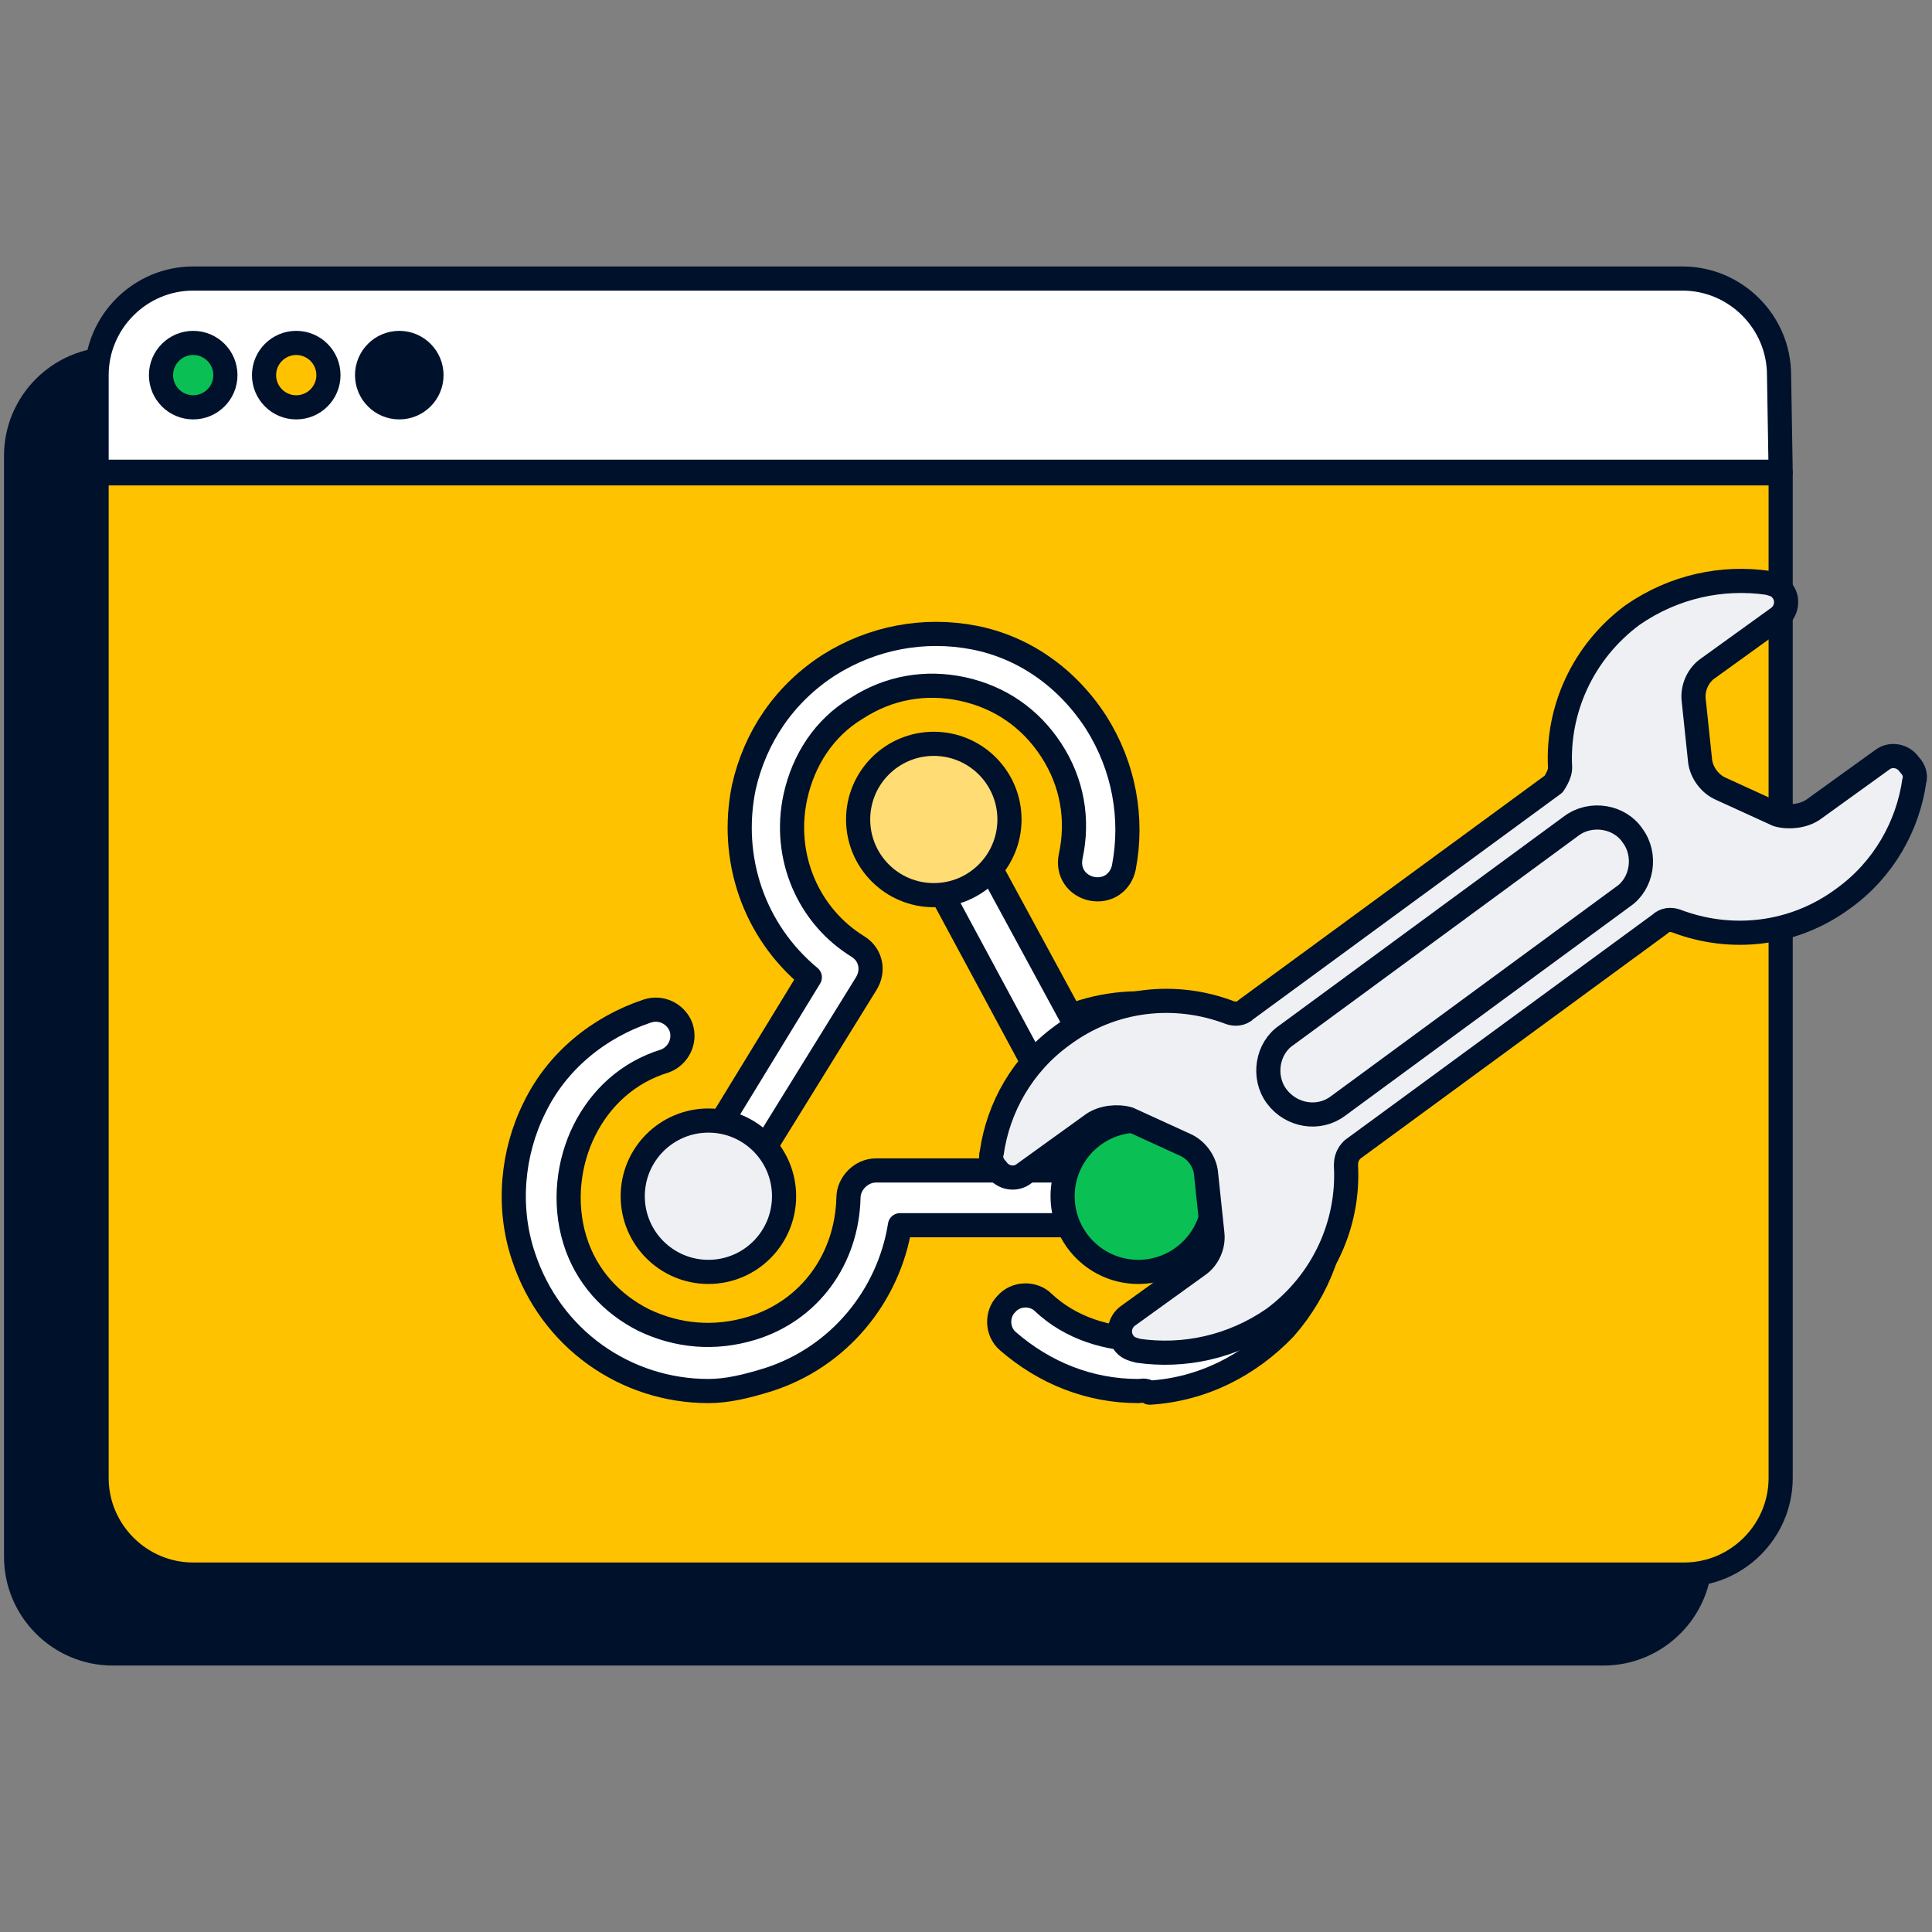
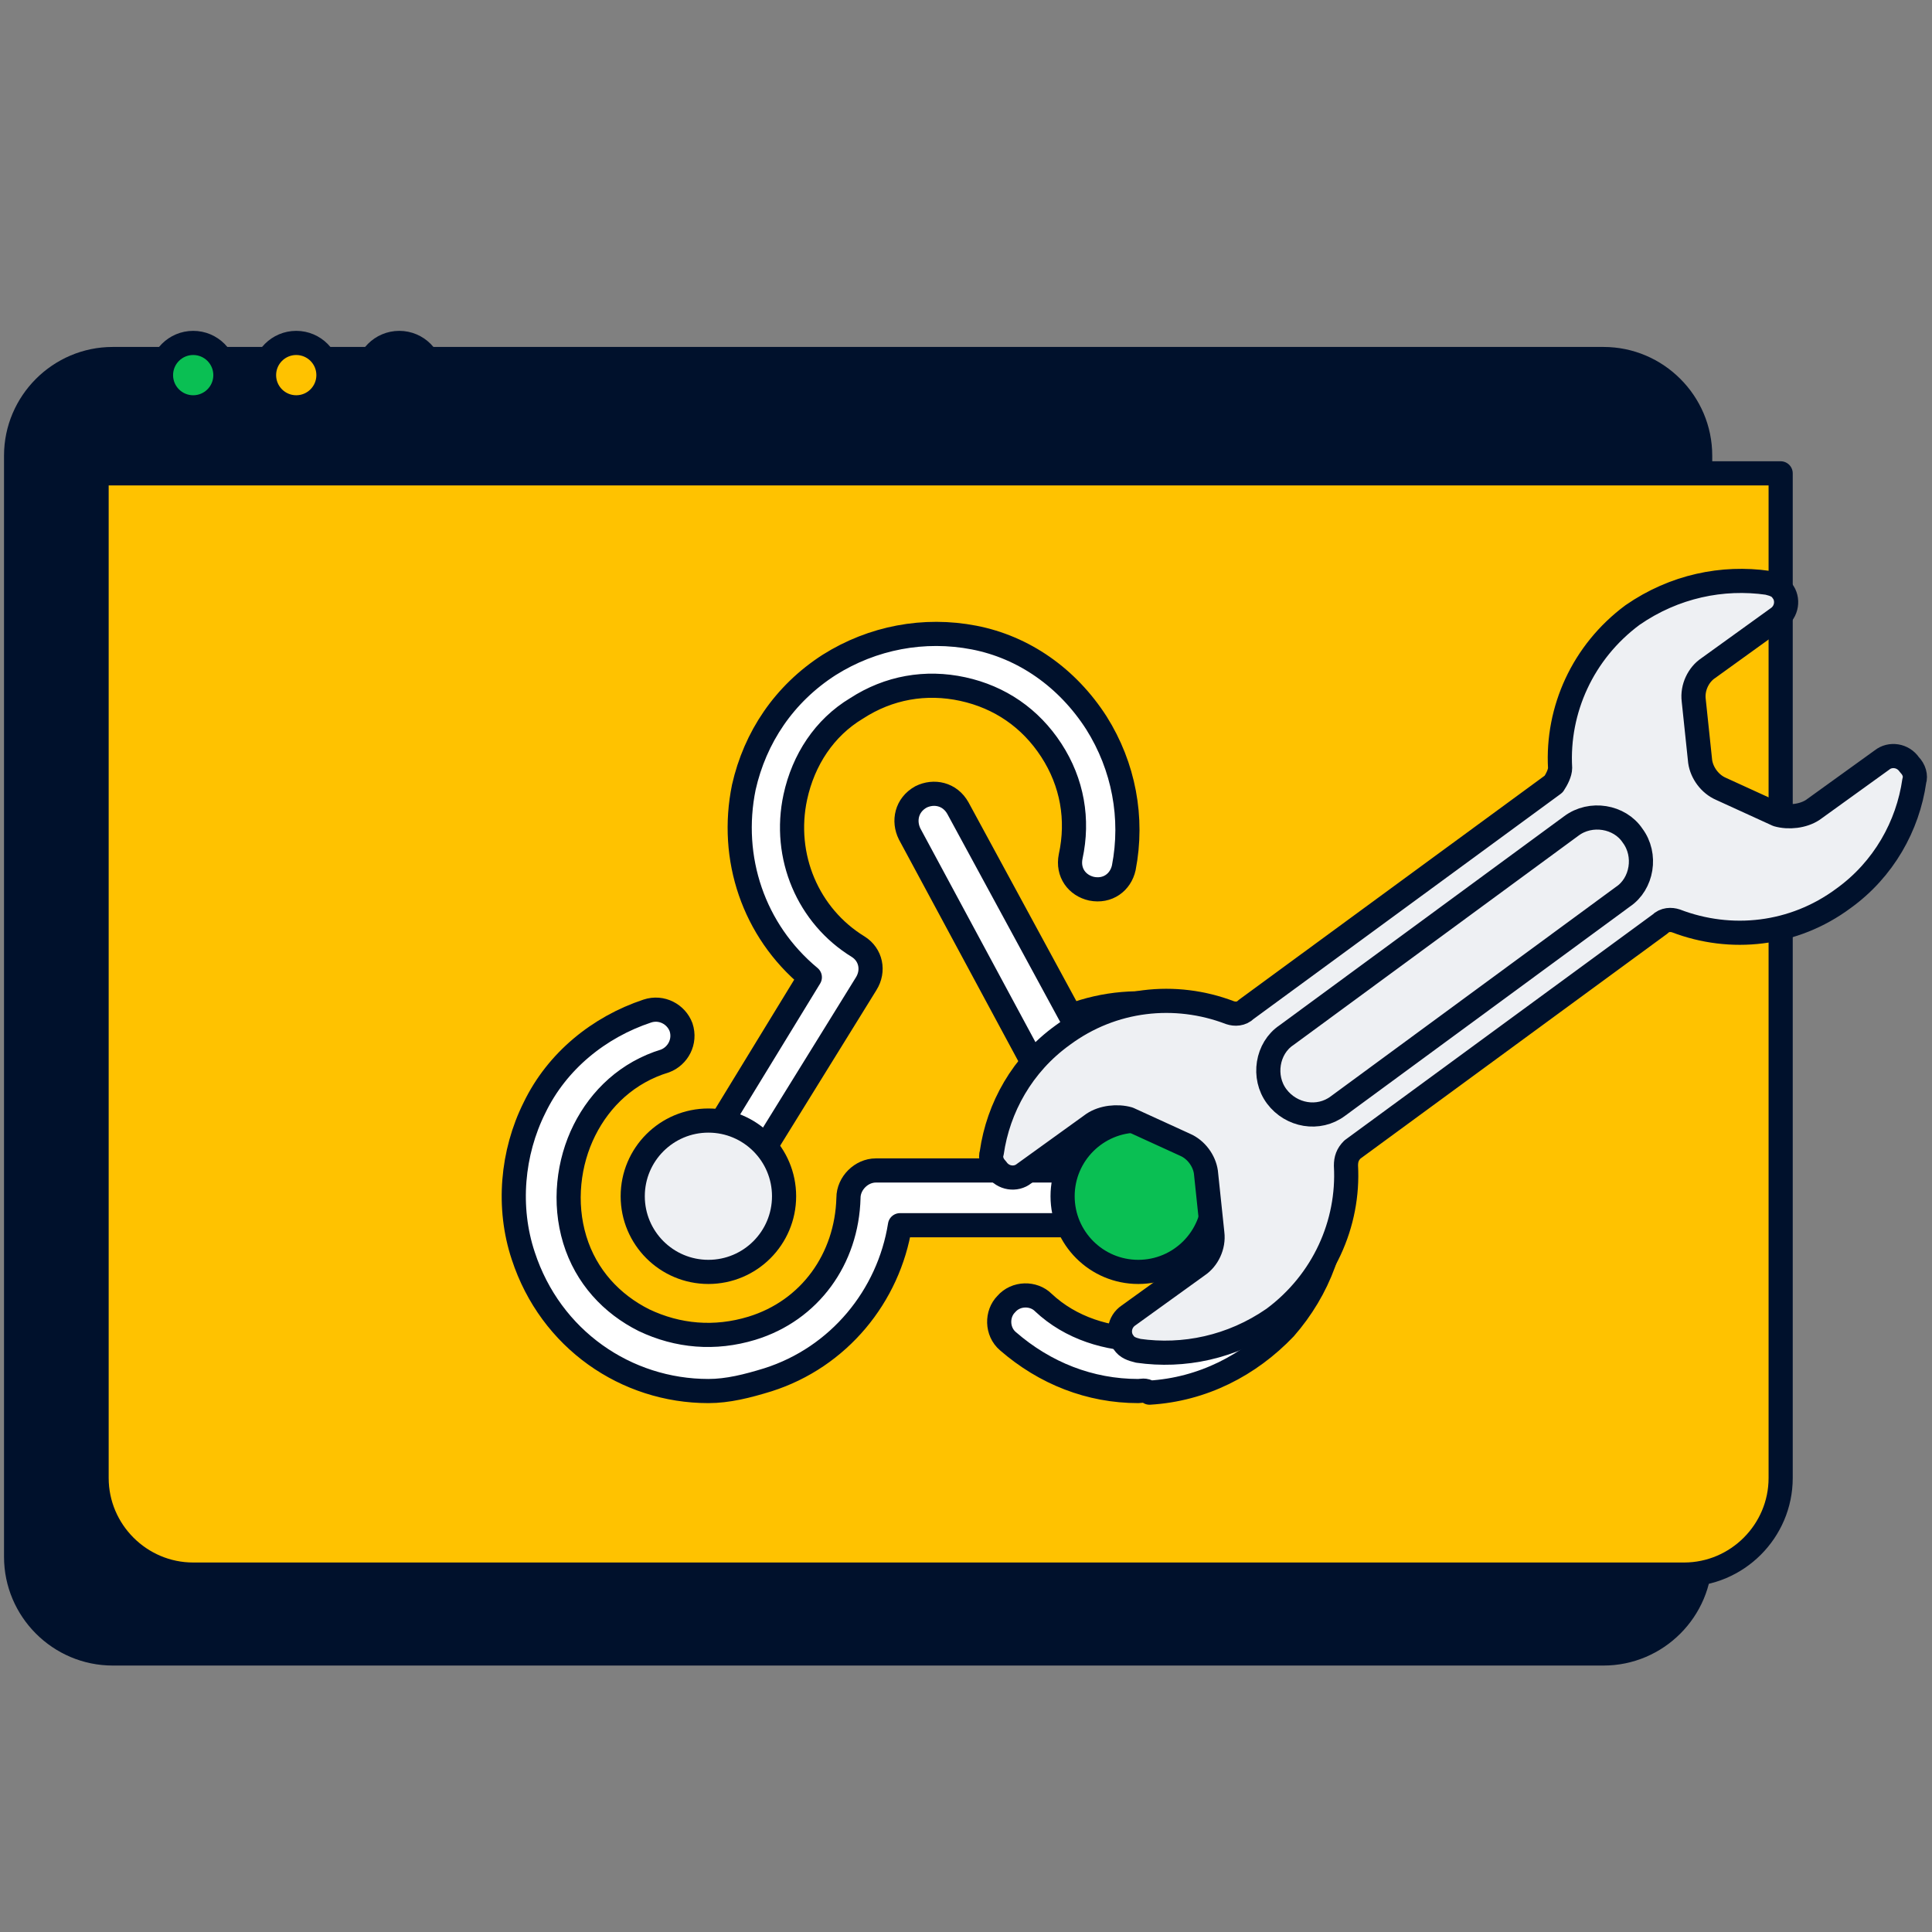
<svg xmlns="http://www.w3.org/2000/svg" xml:space="preserve" x="0" y="0" version="1.1" viewBox="0 0 120 120">
  <rect x="0" y="0" width="120" height="120" fill="#808080" stroke="none" />
  <path fill="#00112C" stroke="#00112C" stroke-linecap="round" stroke-linejoin="round" stroke-miterlimit="10" stroke-width="1.5" d="M105.6 28.3c0-3.3-2.7-6-6-6H7c-3.3 0-6 2.7-6 6v6h104.6zM53.3 34.3H1v62.4c0 3.3 2.7 6 6 6h92.6c3.3 0 6-2.7 6-6V34.3z" />
-   <path fill="#FFF" stroke="#00112C" stroke-linecap="round" stroke-linejoin="round" stroke-miterlimit="10" stroke-width="1.5" d="M110.5 23.3c0-3.3-2.7-6-6-6H12c-3.3 0-6 2.7-6 6v6h104.6z" />
  <circle cx="12" cy="23.3" r="2" fill="#0ABF53" stroke="#00112C" stroke-linecap="round" stroke-linejoin="round" stroke-miterlimit="10" stroke-width="1.5" />
  <circle cx="18.4" cy="23.3" r="2" fill="#FFC200" stroke="#00112C" stroke-linecap="round" stroke-linejoin="round" stroke-miterlimit="10" stroke-width="1.5" />
  <circle cx="24.8" cy="23.3" r="2" fill="#00112C" stroke="#00112C" stroke-linecap="round" stroke-linejoin="round" stroke-miterlimit="10" stroke-width="1.5" />
  <path fill="#FFC200" stroke="#00112C" stroke-linecap="round" stroke-linejoin="round" stroke-miterlimit="10" stroke-width="1.5" d="M58.2 29.4H6v62.4c0 3.3 2.7 6 6 6h92.6c3.3 0 6-2.7 6-6V29.4z" />
  <path fill="#FFF" stroke="#00112C" stroke-linecap="round" stroke-linejoin="round" stroke-miterlimit="10" stroke-width="1.5" d="M44 86.4c-5.1 0-9.8-3.2-11.5-8.4-1-3-.7-6.4.7-9.2 1.4-2.9 4-5 7-6 .9-.3 1.8.2 2.1 1 .3.9-.2 1.8-1 2.1-2.3.7-4 2.3-5 4.3s-1.3 4.5-.6 6.8 2.3 4 4.3 5c2.1 1 4.4 1.2 6.7.5 3.6-1.1 5.9-4.3 6-8.1 0-.9.8-1.7 1.7-1.7h16.3c1 0 1.7.8 1.7 1.7s-.8 1.7-1.7 1.7H55.9c-.7 4.4-3.8 8.2-8.2 9.6-1.3.4-2.5.7-3.7.7" />
  <path fill="#FFF" stroke="#00112C" stroke-linecap="round" stroke-linejoin="round" stroke-miterlimit="10" stroke-width="1.5" d="M44 75.9q-.45 0-.9-.3c-.8-.5-1-1.5-.5-2.3l7.7-12.6c-3.5-2.9-5-7.4-4.1-11.8.7-3.1 2.5-5.8 5.3-7.6 2.7-1.7 5.9-2.3 9-1.7s5.8 2.5 7.6 5.3c1.7 2.7 2.3 5.9 1.7 9-.2.9-1 1.5-2 1.3-.9-.2-1.5-1-1.3-2 .5-2.3.1-4.6-1.2-6.6s-3.2-3.3-5.5-3.8-4.6-.1-6.6 1.2c-2 1.2-3.3 3.2-3.8 5.5-.8 3.7.8 7.4 3.9 9.3.8.5 1 1.5.5 2.3L45.2 75c-.1.7-.7.9-1.2.9" />
  <circle cx="44" cy="74.3" r="4.7" fill="#EEF0F3" stroke="#00112C" stroke-linecap="round" stroke-linejoin="round" stroke-miterlimit="10" stroke-width="1.5" />
  <circle cx="70.7" cy="74.3" r="4.7" fill="#0ABF53" stroke="#00112C" stroke-linecap="round" stroke-linejoin="round" stroke-miterlimit="10" stroke-width="1.5" />
  <path fill="#FFF" stroke="#00112C" stroke-linecap="round" stroke-linejoin="round" stroke-miterlimit="10" stroke-width="1.5" d="M70.7 86.4c-3 0-5.8-1.1-8.1-3.1-.7-.6-.7-1.7-.1-2.3.6-.7 1.7-.7 2.3-.1 1.7 1.6 4 2.3 6.3 2.3 2.3-.1 4.4-1.1 6-2.9 3.2-3.6 3-9.1-.6-12.4-2.8-2.5-6.8-3-10-1.2-.3.2-.9.3-1.3.2s-.8-.4-1-.8l-7.7-14.3c-.4-.8-.2-1.8.7-2.3.8-.4 1.8-.2 2.3.7l7 12.9c4.2-1.6 9-.7 12.4 2.3 2.3 2.2 3.8 5.1 4 8.4.2 3.2-1 6.3-3.1 8.7-2.2 2.3-5.1 3.8-8.4 4-.3-.2-.5-.1-.7-.1" />
-   <circle cx="58" cy="50.9" r="4.7" fill="#FFDC74" stroke="#00112C" stroke-linecap="round" stroke-linejoin="round" stroke-miterlimit="10" stroke-width="1.5" />
  <path fill="#EEF0F3" stroke="#00112C" stroke-linecap="round" stroke-linejoin="round" stroke-miterlimit="10" stroke-width="1.5" d="m84 71.4 19.1-14c.3-.3.7-.3 1-.2 3.4 1.3 7.3.9 10.4-1.4 2.5-1.8 4-4.5 4.4-7.3.1-.3 0-.7-.3-1h0c-.4-.6-1.2-.7-1.7-.3l-4.3 3.1c-.6.4-1.5.5-2.2.3l-3.5-1.6c-.7-.3-1.2-1-1.3-1.7l-.4-3.8c-.1-.8.3-1.6.9-2l4.3-3.1c.6-.4.7-1.2.3-1.7h0c-.2-.3-.5-.4-.9-.5-2.8-.4-5.8.2-8.4 2-3.1 2.3-4.7 5.9-4.5 9.5 0 .3-.2.7-.4 1l-19.1 14c-.3.3-.7.3-1 .2-3.4-1.3-7.3-.9-10.4 1.4-2.5 1.8-4 4.5-4.4 7.3-.1.3 0 .7.3 1h0c.4.6 1.2.7 1.7.3l4.3-3.1c.6-.4 1.5-.5 2.2-.3l3.5 1.6c.7.3 1.2 1 1.3 1.7l.4 3.8c.1.8-.3 1.6-.9 2l-4.3 3.1c-.6.4-.7 1.2-.3 1.7h0c.2.3.5.4.9.5 2.8.4 5.8-.2 8.4-2 3.1-2.3 4.7-5.9 4.5-9.5 0-.4.1-.7.4-1" />
  <path fill="#EEF0F3" stroke="#00112C" stroke-linecap="round" stroke-linejoin="round" stroke-miterlimit="10" stroke-width="1.5" d="M79.3 68.1c-.9-1.2-.6-3 .6-3.8l17.7-13c1.2-.9 3-.6 3.8.6h0c.9 1.2.6 3-.6 3.8l-17.7 13c-1.2.9-2.9.6-3.8-.6" />
</svg>